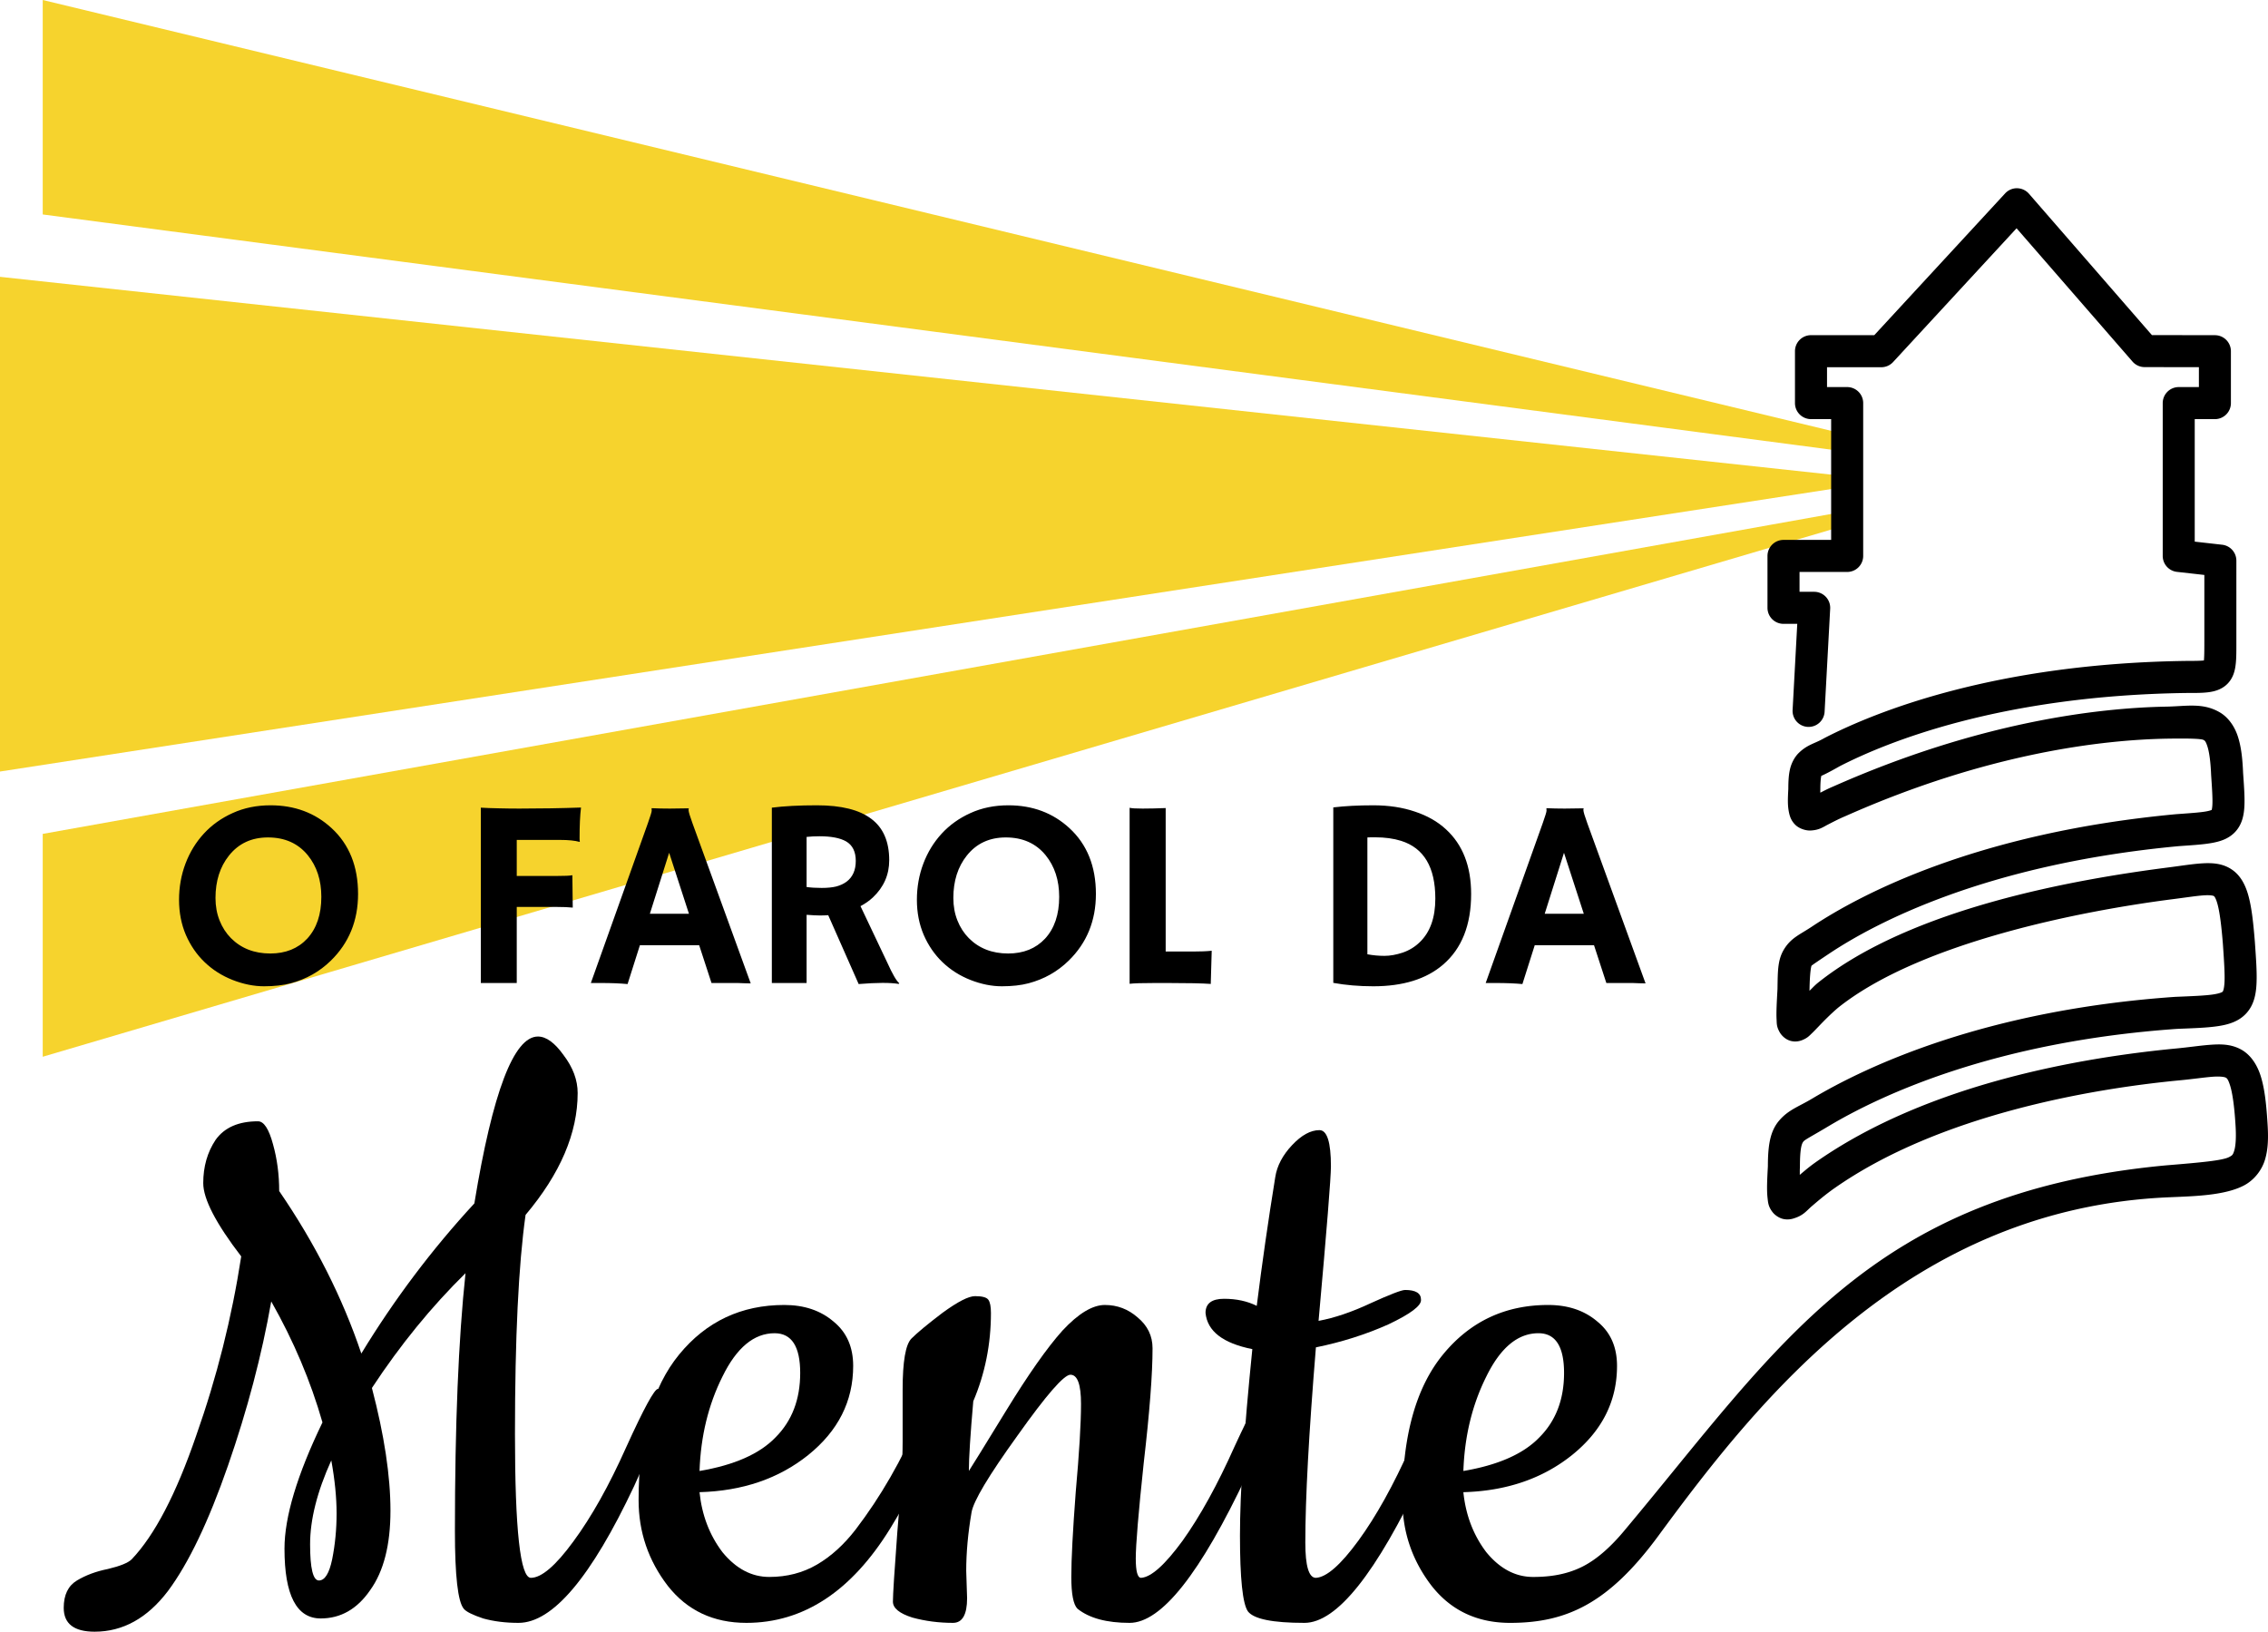
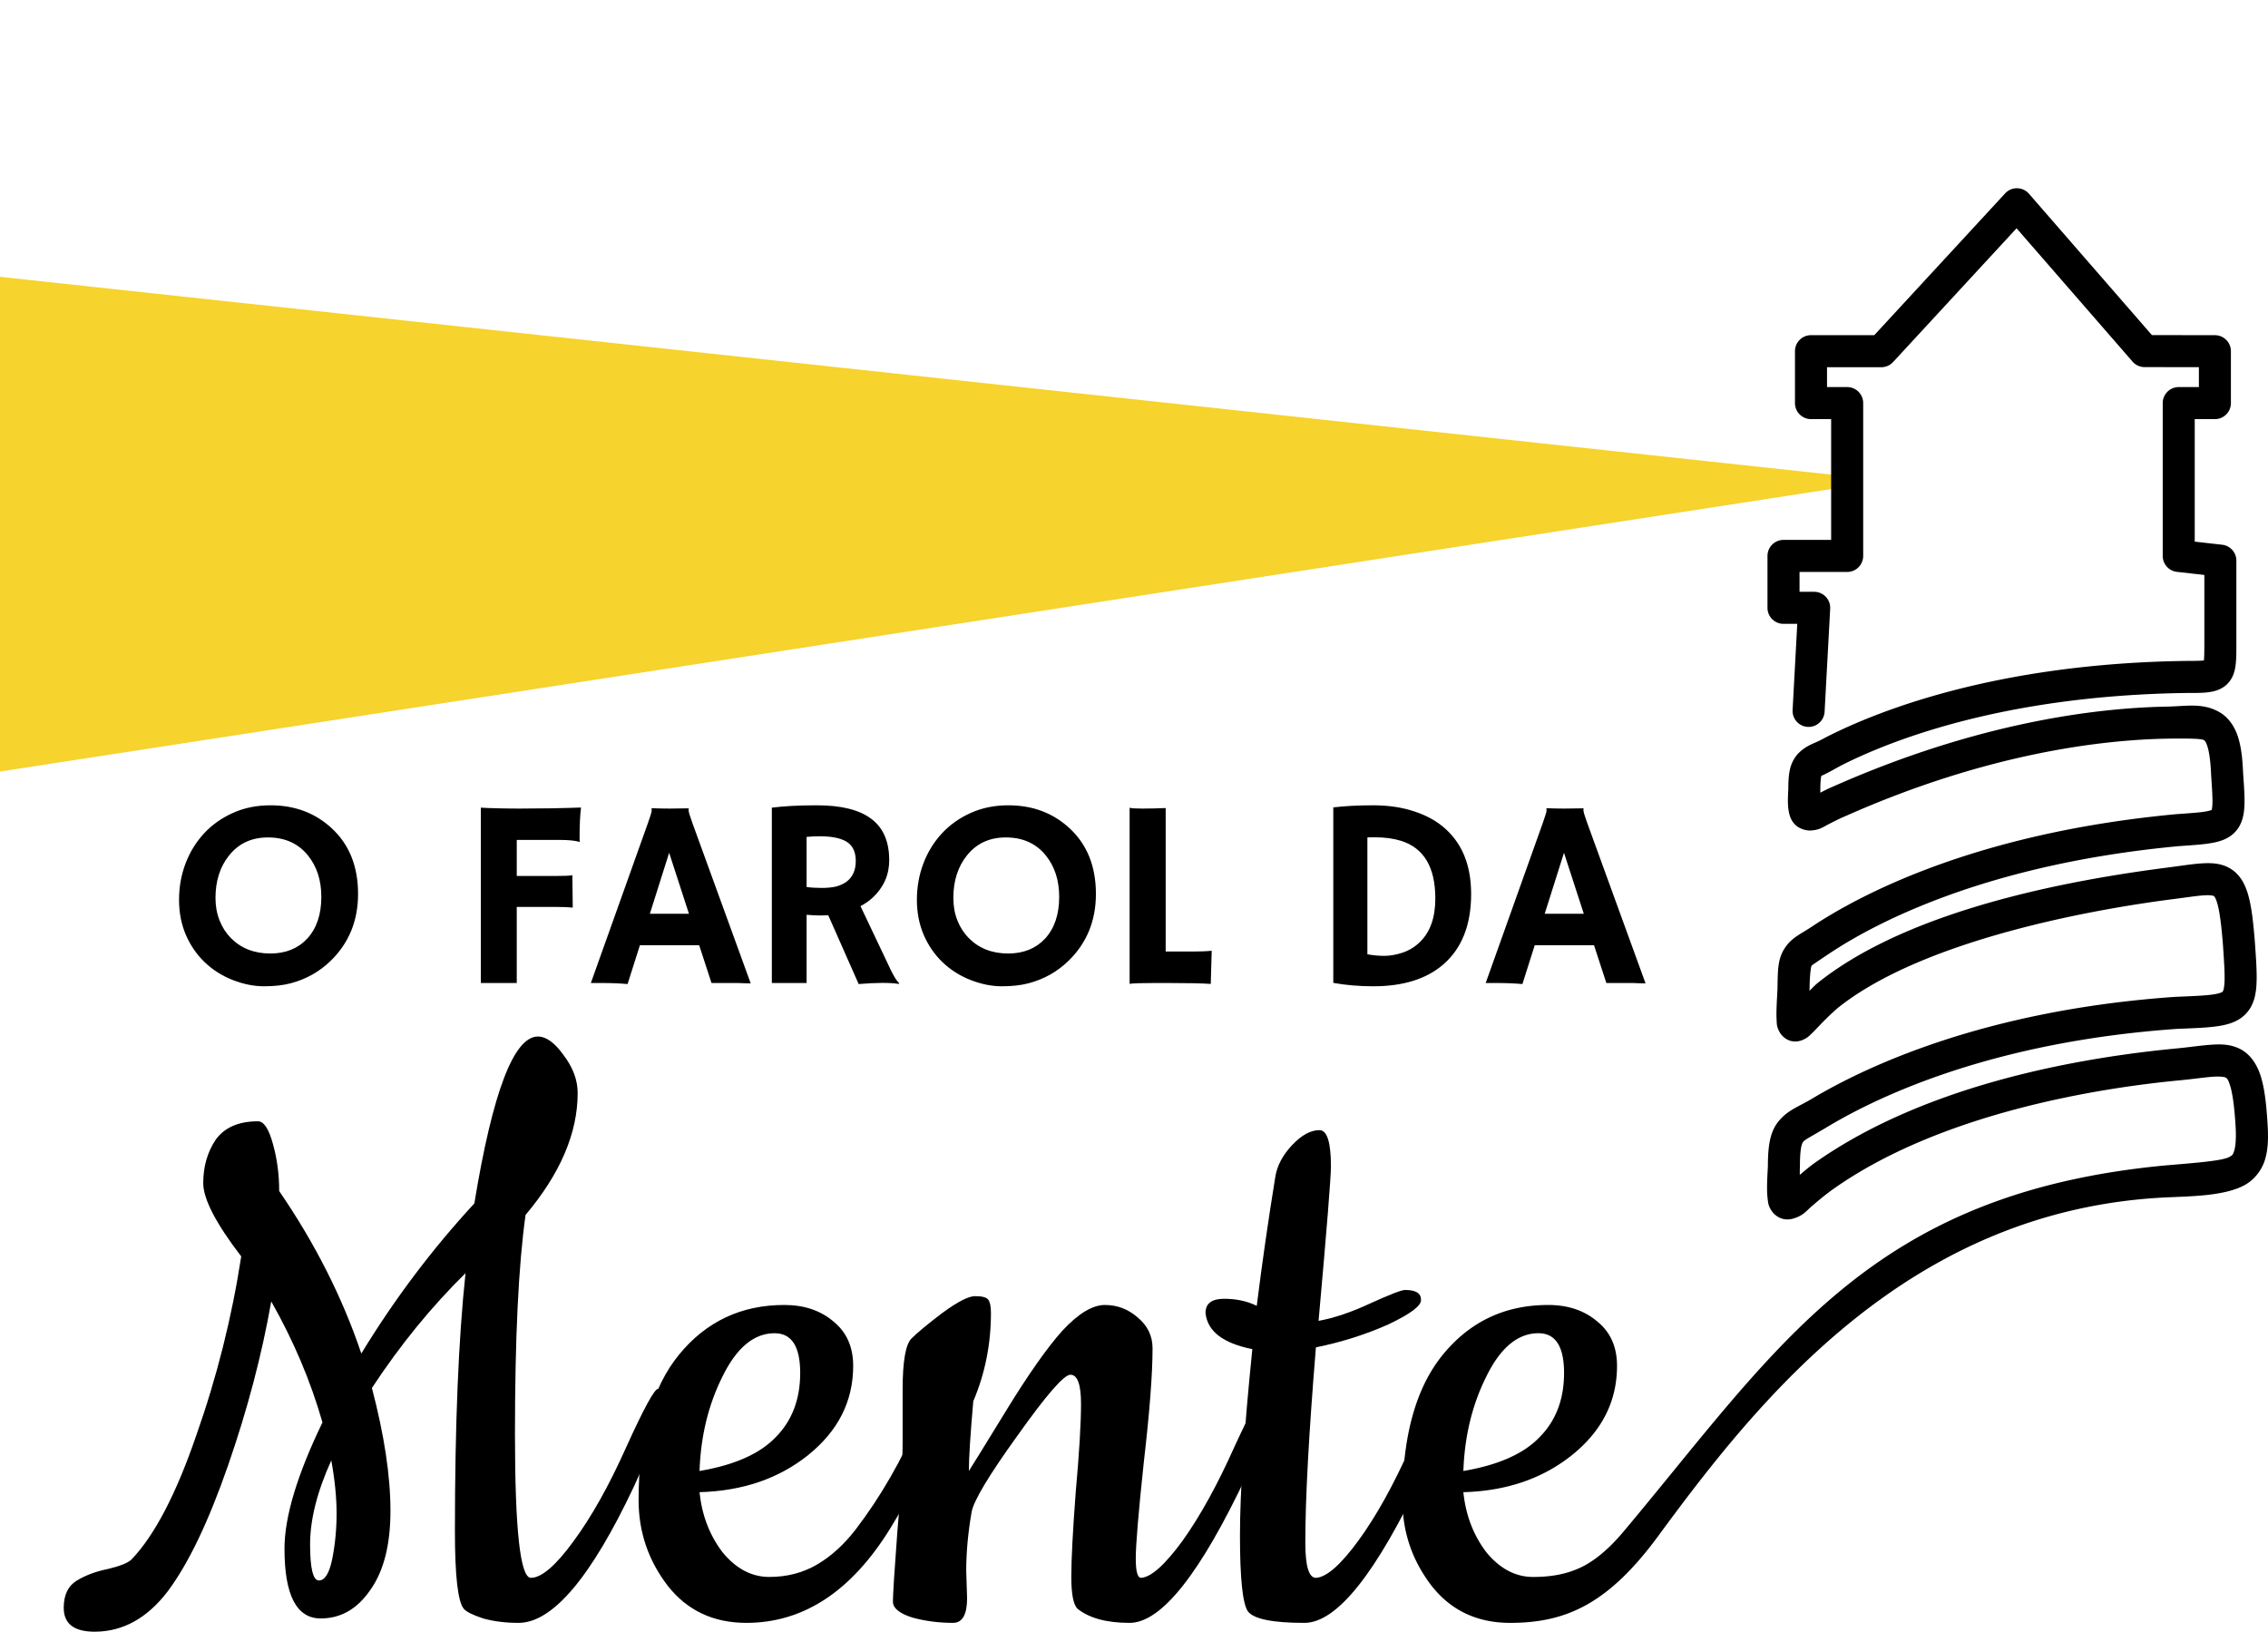
<svg xmlns="http://www.w3.org/2000/svg" width="1024.001" height="736.734">
  <path d="M232.508 647.424q0 64.988 7.177 64.988t19.138-16.346q12.36-16.745 23.922-42.661 11.962-26.316 14.354-26.316 2.79 0 2.79 3.19 0 11.164-13.555 40.668-29.106 61.8-52.23 61.8-8.772 0-15.949-1.994-7.176-2.393-8.771-4.385-3.988-4.785-3.988-35.087 0-71.767 4.785-116.422-23.124 22.726-42.263 51.832 8.373 31.897 8.373 55.42 0 23.125-9.17 35.884-8.772 12.758-22.328 12.758-16.347 0-16.347-31.497 0-21.531 17.145-57.015-7.975-27.91-23.125-54.624-6.38 36.283-19.537 74.16-13.157 37.877-27.112 56.616-13.954 18.34-33.092 18.34-13.955 0-13.955-10.765 0-8.771 5.98-12.36 5.981-3.587 13.955-5.183 8.373-1.993 10.765-4.385 15.55-16.347 29.106-55.82 13.955-39.471 20.334-80.936-17.145-22.328-17.145-33.093 0-11.164 5.583-19.537 5.98-8.373 19.137-8.373 3.988 0 6.779 10.367 2.79 9.968 2.79 21.132 24.321 35.485 37.08 73.36 22.327-36.68 51.035-67.778 12.36-75.356 28.706-75.356 5.581 0 11.562 8.373 6.38 8.373 6.38 17.144 0 27.112-23.524 55.022-4.785 33.89-4.785 98.879zm-82.93 11.961q-9.57 21.132-9.57 37.877 0 16.346 3.988 16.346 3.987 0 5.981-9.568 1.993-9.967 1.993-20.733 0-10.765-2.392-23.922z" style="font-size:413.323px;font-family:Cookie;-inkscape-font-specification:Cookie;stroke-width:99.677" />
  <path d="M336.97 732.747q-22.328 0-35.486-16.746-13.157-17.145-13.157-38.674 0-43.459 18.34-65.787 18.34-22.327 47.447-22.327 13.555 0 22.327 7.575 8.771 7.177 8.771 19.935 0 23.922-20.334 40.27-19.935 15.947-49.04 16.745 1.595 15.55 10.366 27.112 9.17 11.164 21.131 11.164 11.962 0 21.53-5.582 9.569-5.582 17.544-15.948 16.745-21.929 28.706-49.839 3.19-7.175 4.785-10.365 1.993-3.19 3.987-3.19 2.392 0 2.392 3.19 0 19.935-24.321 59.805-26.315 42.662-64.989 42.662zm-21.132-68.578q23.524-3.987 34.288-15.15 11.164-11.164 11.164-29.106t-11.563-17.942q-13.954 0-23.523 19.537-9.57 19.137-10.366 42.661z" style="font-size:413.323px;font-family:Cookie;-inkscape-font-specification:Cookie;stroke-width:99.677" />
  <path d="m436.246 709.223.399 12.36q0 11.164-6.38 11.164-9.569 0-18.34-2.393-8.771-2.79-8.771-7.177 0-4.784 1.994-31.497 2.39-27.112 2.39-40.668V627.49q0-19.139 3.989-23.126 3.987-3.987 13.954-11.562 10.366-7.576 14.752-7.576 4.785 0 5.98 1.595 1.197 1.595 1.197 5.981 0 21.131-7.975 39.87-1.992 22.727-1.992 31.498 1.594-2.392 16.745-27.112 15.151-24.72 25.517-36.282 10.765-11.562 19.137-11.562 8.373 0 14.753 5.581 6.778 5.582 6.778 13.955 0 17.544-3.987 51.832-3.588 33.89-3.588 43.06 0 8.771 2.392 8.771 6.778-.398 18.739-16.745 11.961-16.746 23.523-42.662 11.962-25.916 14.354-25.916 2.79 0 2.79 3.19 0 11.164-11.562 35.486-31.497 66.982-53.027 66.982-15.55 0-23.524-6.38-2.791-2.79-2.791-14.353 0-11.962 1.994-38.276 2.392-26.713 2.392-39.87 0-13.158-4.785-13.158-4.386 0-23.922 27.51-19.536 27.113-20.732 34.689-2.393 13.954-2.393 26.314z" style="font-size:413.323px;font-family:Cookie;-inkscape-font-specification:Cookie;stroke-width:99.677" />
  <path d="M642.377 665.765q-31.498 66.982-53.426 66.982-21.531 0-25.518-5.183-3.588-5.183-3.588-34.29 0-29.105 5.582-84.126-19.936-3.987-21.132-16.347 0-6.38 8.373-6.38t14.752 3.19q3.588-28.706 8.373-58.21 1.196-7.576 7.575-14.354 6.38-6.778 12.36-6.778 5.183 0 5.183 16.347 0 7.575-5.581 69.773 10.764-1.993 23.523-7.974 13.157-5.98 15.55-5.98 7.176 0 7.176 4.385.4 3.987-14.752 11.164-15.15 6.778-32.693 10.366-4.785 58.211-4.785 88.115 0 15.947 4.785 15.947 7.176-.398 19.137-16.745t23.524-42.262q11.961-26.316 14.353-26.316 2.79 0 2.79 3.19 0 11.164-11.561 35.486z" style="font-size:413.323px;font-family:Cookie;-inkscape-font-specification:Cookie;stroke-width:99.677" />
-   <path style="fill:#f6d32d;stroke:none;stroke-width:6.831;stroke-opacity:1" d="M19.293 0v96.834l814.27 107.086.226 2.937-.226-10.7zM834.14 223.373l-.577 7.47-814.27 145.671v100.621l815.133-240.278Z" />
-   <path style="fill:#f6d32d;fill-opacity:1;stroke:none;stroke-width:6.831;stroke-opacity:1" d="M0 124.992v223.365l834.063-128.668-.098-4.62z" />
+   <path style="fill:#f6d32d;fill-opacity:1;stroke:none;stroke-width:6.831;stroke-opacity:1" d="M0 124.992v223.365l834.063-128.668-.098-4.62" />
  <path style="font-size:413.323px;font-family:Cookie;-inkscape-font-specification:Cookie;fill:#000;stroke-width:99.677" d="M910.744 84.991a7.236 7.236 0 0 0-5.425 2.327l-59.083 64.016h-28.572a7.236 7.236 0 0 0-7.235 7.235v23.432a7.235 7.235 0 0 0 7.235 7.235h9.097v54.54h-21.507a7.235 7.235 0 0 0-7.235 7.234v23.432a7.235 7.235 0 0 0 7.235 7.235h6.21l-2.1 38.83a7.234 7.234 0 1 0 14.446.782l2.516-46.455a7.236 7.236 0 0 0-7.225-7.625h-6.612v-8.963h21.506a7.236 7.236 0 0 0 7.235-7.234v-69.01a7.235 7.235 0 0 0-7.235-7.234H824.9v-8.962h24.504c2.02 0 3.947-.844 5.317-2.327l55.758-60.412 52.356 60.197a7.237 7.237 0 0 0 5.447 2.487l24.517.042v8.977h-9.096a7.236 7.236 0 0 0-7.235 7.235v69.009a7.235 7.235 0 0 0 6.422 7.19l8.362.941 4.01.454v30.312c0 3.89-.028 6.722-.195 8.251 0 .032 0 .015-.01.045-1.416.161-4.034.212-7.737.208h-.105c-86.363 1.128-140.304 22.903-163.288 34.72-.096.05-.192.102-.286.155-4.402 2.52-7.516 2.826-11.457 6.636-1.971 1.905-3.398 4.725-4.013 7.438-.616 2.713-.742 5.496-.744 9.076l.01-.387c-.245 4.523-.39 7.574.303 10.841.346 1.634.932 3.604 2.789 5.47 1.857 1.865 4.92 2.72 6.929 2.622 4.017-.196 5.672-1.57 7.966-2.741 2.294-1.17 4.818-2.509 7.902-3.802.048-.02.087-.039.133-.059 64.242-28.496 116.004-34.321 144.746-34.868 9.85-.153 15.678-.01 16.713.592.518.3.927.484 1.698 2.805.77 2.32 1.45 6.544 1.7 12.798 0 .072.01.142.01.213.422 6.062.694 10.483.582 13.15-.112 2.669-.533 2.922-.285 2.648.248-.274-.107.232-2.819.69-2.71.457-7.166.768-13.216 1.198-.058 0-.105.01-.158.013-89.738 8.372-142.186 36.028-164.308 50.723-.01 0-.01.01-.02.011-5.352 3.578-9.226 4.963-12.38 9.891-3.138 4.907-3.05 9.915-3.184 18.28-.343 6.339-.59 10.537-.405 13.859.097 1.682-.077 3.116 1.438 5.755.755 1.32 2.452 3.11 4.725 3.78 2.273.669 4.267.166 5.464-.326 2.395-.985 3.172-1.967 4.198-2.941 1.024-.974 2.02-2.028 3.161-3.22 2.263-2.362 5.077-5.262 8.706-8.386 37.101-29.659 110.414-43.816 150.8-49.013h.01c6.347-.808 11.248-1.584 14.501-1.783 3.256-.2 4.292.239 4.428.33.135.09.883.666 1.77 4.132.886 3.46 1.632 9.203 2.29 17.314.538 7.734.902 13.437.757 17.068-.145 3.64-.755 4.554-.836 4.644-.077.09-.913.776-4.47 1.292-3.557.516-9.183.748-16.803 1.055-.068 0-.141.01-.211.012-85.136 5.931-138.888 31.031-163.917 45.97-.01 0-.01 0-.019.01-5.985 3.6-10.541 4.919-14.754 9.785-4.212 4.866-5.166 11.35-5.173 20.942l.01-.386c-.361 6.662-.566 10.973-.135 14.677.215 1.852.306 3.758 2.294 6.267.994 1.255 2.75 2.522 4.603 2.98 1.852.458 3.484.206 4.653-.14 4.679-1.381 5.836-3.398 8.526-5.69 2.687-2.292 5.905-5.054 9.98-7.939h.01c47.404-33.26 116.27-44.98 155.667-48.762h.02c6.37-.6 11.483-1.376 15.122-1.645 3.643-.27 5.448.118 5.93.37.48.253 1.071.525 2.069 3.773.996 3.247 1.846 8.957 2.37 17.305v.048c.415 5.929.069 9.836-.54 11.81-.608 1.972-.848 2.175-2.342 2.959-2.985 1.568-12.802 2.462-28.387 3.736-.039 0-.087 0-.127.01-133.743 12.537-174.924 81.956-244.797 165.239-4.999 5.957-11.596 12.52-19.099 16.158-6.676 3.237-13.84 4.441-21.813 4.441-7.975 0-15.018-3.723-21.131-11.165-5.849-7.709-9.303-16.744-10.367-27.111 19.404-.532 35.75-6.115 49.04-16.746 13.556-10.899 20.334-24.322 20.334-40.27 0-8.505-2.923-15.15-8.771-19.935-5.848-5.05-13.289-7.574-22.327-7.574-19.403 0-35.218 7.44-47.445 22.326-12.228 14.885-18.342 36.815-18.342 65.788 0 14.353 4.387 27.243 13.159 38.673 8.771 11.164 20.599 16.746 35.484 16.746 25.783 0 44.68-9.028 67.08-39.528 45.964-62.593 113.882-147.672 230.395-152.636 11.411-.486 25.158-.779 33.843-5.339 4.352-2.286 7.922-6.58 9.442-11.508 1.519-4.925 1.617-10.319 1.147-17.067-.555-8.816-1.348-15.3-2.976-20.605-1.63-5.313-4.65-9.964-9.178-12.34-4.528-2.377-9.135-2.327-13.72-1.988-4.587.34-9.518 1.116-15.423 1.671h-.02c-40.555 3.893-111.219 15.252-162.637 51.341-.01 0-.019.01-.028.02-3.061 2.167-4.985 3.87-7.173 5.692.048-1.404-.039-1.525.057-3.251.01-.129.01-.256.01-.384.01-8.643.857-10.572 1.647-11.485.79-.913 4.435-2.743 11.25-6.841l.019-.01c23.335-13.927 74.74-38.172 157.415-43.944 7.505-.302 13.257-.478 18.156-1.189 4.934-.715 9.679-2.087 13.135-5.92 3.458-3.832 4.349-8.708 4.55-13.757.203-5.048-.242-10.93-.783-18.695 0-.028-.01-.055-.01-.083-.68-8.41-1.386-14.651-2.698-19.773s-3.513-9.726-7.715-12.55-8.89-3.037-13.384-2.762c-4.494.275-9.37 1.097-15.456 1.87h-.01c-41.346 5.321-115.772 18.21-158.12 52.157-.068.05-.127.102-.188.155-1.515 1.3-2.232 2.16-3.493 3.359.01-.115 0-.109.01-.224.01-.091.01-.183.01-.274.132-8.19.771-10.593.907-10.807.137-.213 2.308-1.699 8.234-5.661 20.334-13.503 70.306-40.203 157.586-48.352 5.93-.42 10.49-.682 14.48-1.355 4.02-.678 8.085-1.87 11.142-5.25 3.058-3.381 3.838-7.645 4.01-11.746.172-4.101-.183-8.702-.604-14.763l.01.213c-.278-6.941-.92-12.245-2.427-16.784-1.51-4.538-4.338-8.544-8.181-10.767-7.685-4.446-15.063-2.676-24.212-2.534h-.029c-30.355.577-84.08 6.737-150.241 36.068-2.457 1.033-4.034 1.886-5.802 2.781.02-.553-.038-.44 0-1.063.01-.128.01-.256.01-.384 0-3.113.202-5.071.387-5.886.058-.255.048-.233.048-.282-.077.11 2.986-1.28 8.499-4.435l-.285.156c21.235-10.919 72.845-32.024 156.861-33.121 3.758 0 6.705.028 9.556-.317 2.878-.35 6.281-1.237 8.873-3.956 2.592-2.72 3.308-6.018 3.618-8.9.31-2.884.279-5.91.279-9.8V253.14a7.235 7.235 0 0 0-6.425-7.188l-10.433-1.177-1.937-.219v-55.31h9.095a7.235 7.235 0 0 0 7.235-7.235v-23.432c0-3.99-3.23-7.227-7.221-7.234l-28.451-.05-55.498-63.808A7.236 7.236 0 0 0 910.73 85zm-216.136 516.98c7.708 0 11.562 5.98 11.562 17.941 0 11.961-3.723 21.665-11.165 29.107-7.177 7.443-18.606 12.492-34.288 15.15.532-15.682 3.987-29.903 10.366-42.66 6.38-13.026 14.222-19.539 23.525-19.539z" />
  <path d="M92.443 434.485q-5.389-5.152-8.528-12.376-3.079-7.224-3.079-15.81 0-8.646 2.902-16.344 2.901-7.697 8.29-13.56 5.388-5.862 13.027-9.296 7.638-3.494 17.113-3.494 16.343 0 27.534 10.303 11.962 11.014 11.962 29.726 0 18.12-12.317 30.14-7.579 7.402-18.06 10.185-5.152 1.362-12.08 1.362-6.869 0-14.152-2.843-7.224-2.842-12.612-7.993zm4.855-29.015q0 5.507 1.835 10.125 1.836 4.619 5.093 7.935 6.928 6.987 17.823 6.987 10.363 0 16.639-6.691 6.396-6.928 6.396-18.89 0-11.25-6.1-18.77-6.572-8.053-18-8.053-11.074 0-17.587 8.171-6.1 7.639-6.1 19.186zM258.598 409.792q-2.843-.296-7.343-.296h-17.942v34.344h-16.224v-79.169q1.598.118 3.67.178l4.382.118q4.5.118 9.356.118 14.567 0 27.83-.473-.65 5.21-.65 13.915 0 .948.117 1.421l-.117.178q-3.14-.888-8.764-.888h-19.6v16.284h17.29q6.514 0 7.816-.356zM283.35 444.314q-5.093-.474-11.903-.474h-4.678l25.758-72.182q1.718-4.855 1.718-5.625 0-.83-.058-1.007l.058-.118q3.849.177 8.171.177 3.553 0 8.526-.118l.058.118q-.118.237-.118.652 0 1.125 1.776 5.98l26.29 72.301q-1.183-.059-2.782-.059l-3.08-.118h-11.842l-5.566-17.054h-26.765zm27.711-31.739-8.941-27.534-8.705 27.534zM373.947 413.227q-1.776.118-3.79.118-2.014 0-5.98-.296v30.791h-15.693v-79.169q8.29-1.066 20.37-1.066 16.462 0 24.514 6.1 8.113 6.04 8.113 18.71 0 9.83-7.402 16.818-2.428 2.25-5.566 3.908l12.08 25.462q3.553 7.875 5.448 9.356l-.296.296q-5.744-.948-18.061.059zm-3.968-35.647q-3.02 0-5.802.296v22.62q2.9.414 6.81.414 3.907 0 6.572-.651 2.664-.71 4.619-2.132 4.204-3.138 4.204-9.415 0-6.277-4.383-8.823-4.085-2.31-12.02-2.31zM425.581 434.485q-5.388-5.152-8.526-12.376-3.08-7.224-3.08-15.81 0-8.646 2.902-16.344 2.901-7.697 8.29-13.56 5.388-5.862 13.027-9.296 7.639-3.494 17.113-3.494 16.343 0 27.535 10.303 11.96 11.014 11.96 29.726 0 18.12-12.316 30.14-7.58 7.402-18.06 10.185-5.152 1.362-12.08 1.362-6.869 0-14.152-2.843-7.224-2.842-12.613-7.993zm4.856-29.015q0 5.507 1.836 10.125 1.836 4.619 5.092 7.935 6.928 6.987 17.824 6.987 10.362 0 16.639-6.691 6.395-6.928 6.395-18.89 0-11.25-6.099-18.77-6.573-8.053-18.001-8.053-11.073 0-17.587 8.171-6.099 7.639-6.099 19.186zM521.568 443.84q-8.705 0-11.547.356V364.73q1.421.355 5.863.355 4.5 0 10.42-.236v64.78h12.258q5.33 0 8.527-.355-.414 13.856-.414 14.389v.592q-5.804-.415-19.482-.415zM620.04 445.32q-9.592 0-18.06-1.539v-79.228q7.817-.948 18.12-.948 10.363 0 18.712 2.842 8.408 2.783 14.034 7.994 11.37 10.422 11.37 29.193 0 21.021-12.673 31.916-11.37 9.77-31.502 9.77zm-2.664-14.448q3.85.711 7.698.711 3.85 0 8.29-1.48 4.441-1.54 7.698-4.737 6.987-6.75 6.987-19.66 0-21.198-15.454-26.054-5.093-1.599-11.784-1.599h-1.599q-.888 0-1.836.06zM687.367 444.314q-5.092-.474-11.901-.474h-4.679l25.759-72.182q1.717-4.855 1.717-5.625 0-.83-.058-1.007l.058-.118q3.849.177 8.171.177 3.553 0 8.528-.118l.057.118q-.118.237-.118.652 0 1.125 1.777 5.98l26.29 72.301q-1.184-.059-2.782-.059l-3.08-.118H725.265l-5.566-17.054h-26.766Zm27.713-31.739-8.942-27.534-8.704 27.534z" style="font-size:125.717px;font-family:'Hammersmith One';-inkscape-font-specification:'Hammersmith One';stroke:none;stroke-width:4.145" />
</svg>